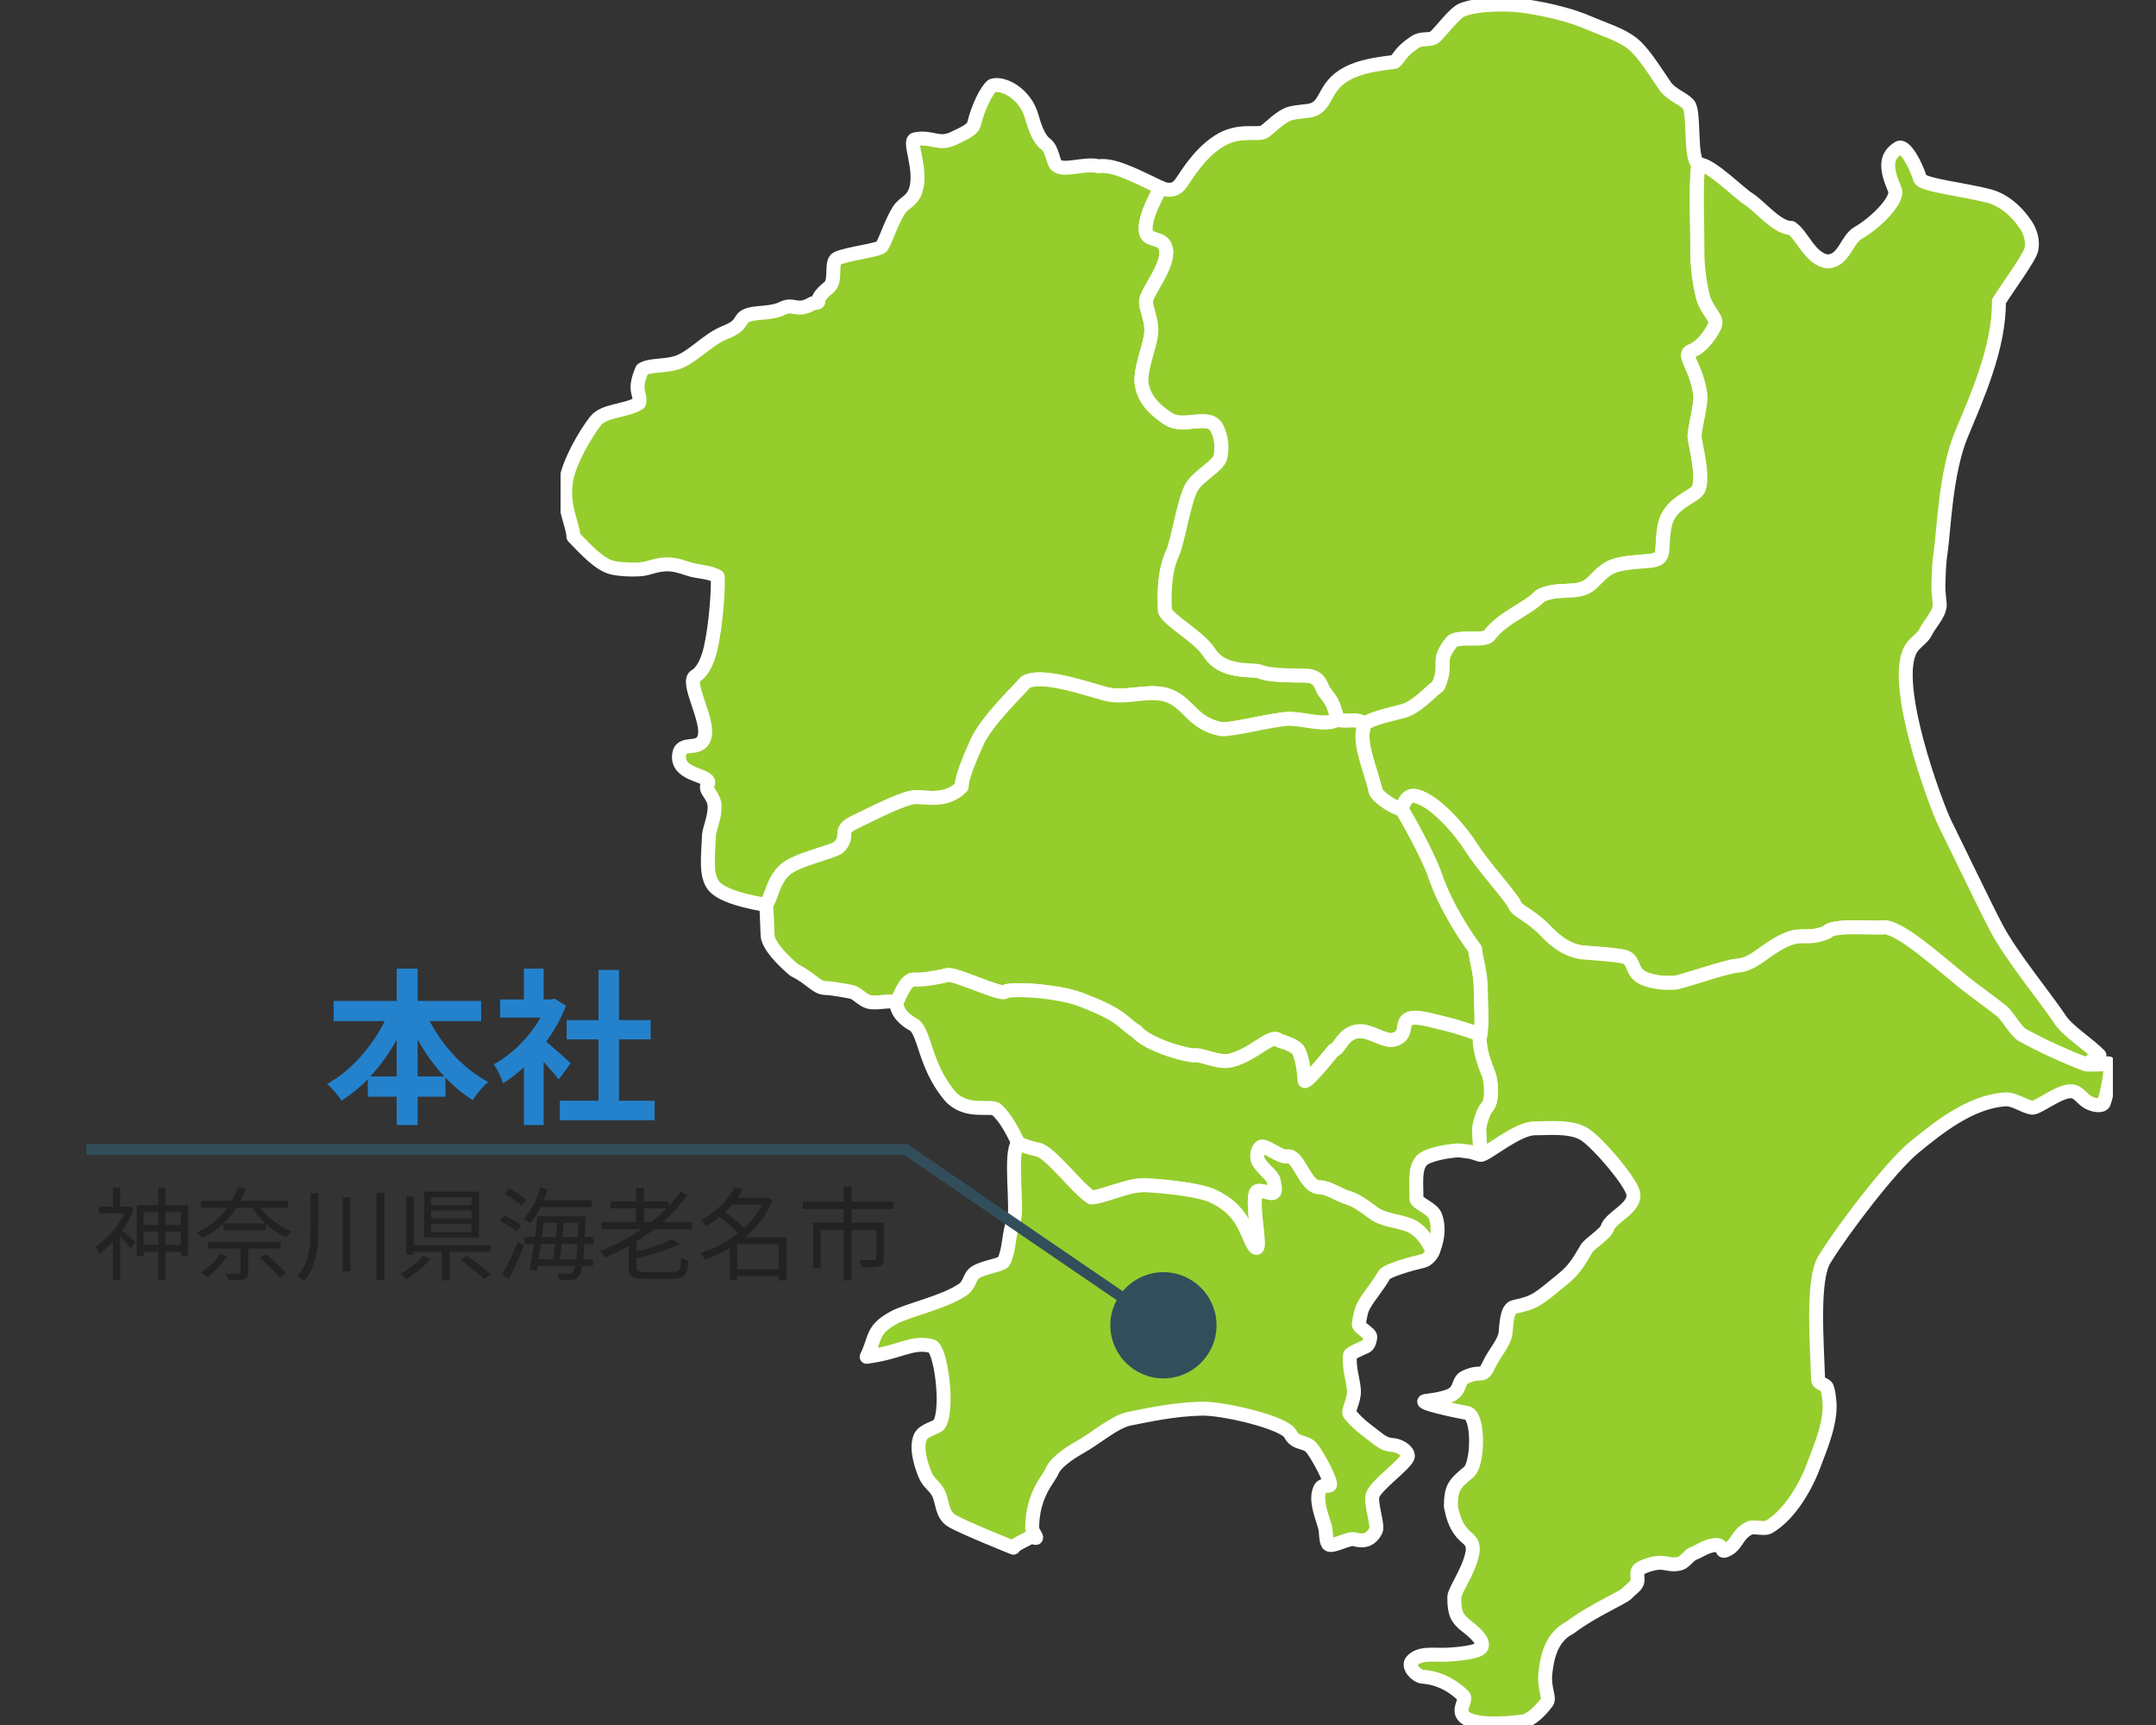
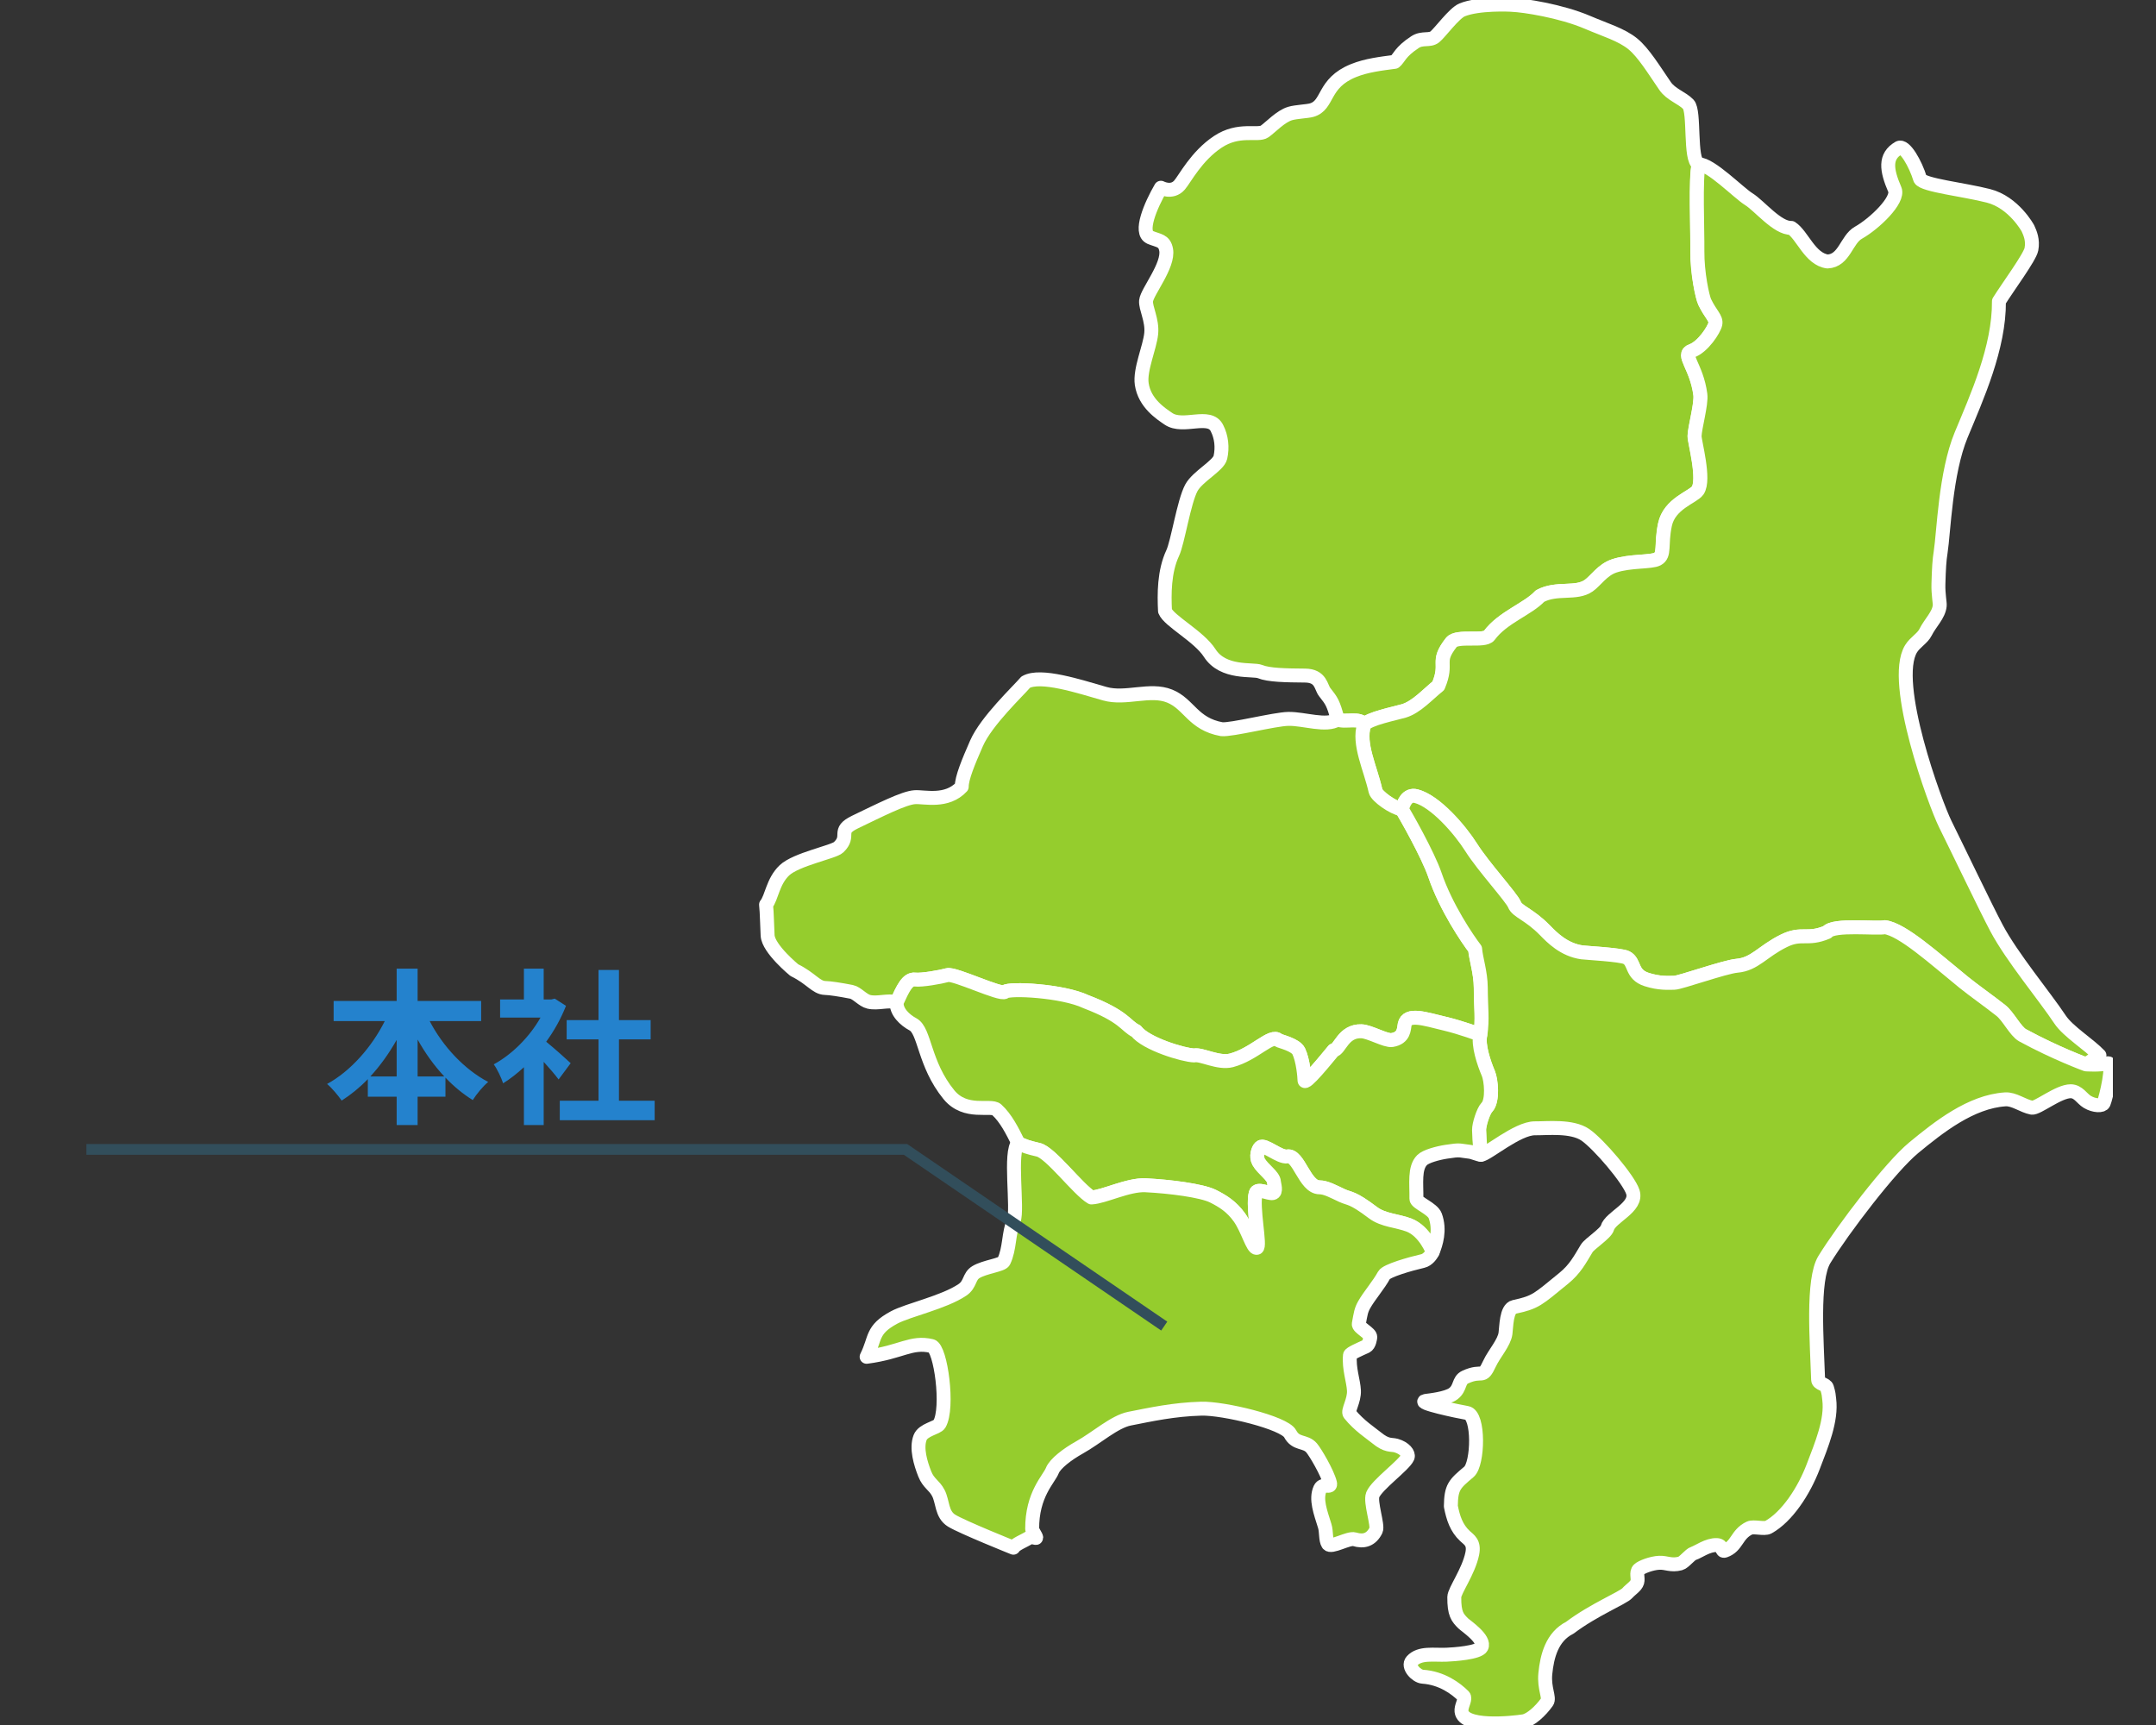
<svg xmlns="http://www.w3.org/2000/svg" width="200" height="160" viewBox="0 0 200 160" fill="none">
  <rect x="0" y="0" width="200" height="160" fill="#333333" stroke="none" />
  <g clip-path="url(#clip0_2158_153)">
-     <path d="M77.793 78.586C78.938 77.479 77.557 77.093 79.319 76.245C81.63 75.134 83.848 74.007 84.856 73.941C85.758 73.883 87.818 74.466 89.21 72.972C89.21 72.152 89.81 70.714 90.582 68.948C91.49 66.865 94.477 64.066 95.145 63.272C96.527 62.486 100.099 63.662 102.489 64.345C104.43 64.9 106.689 63.824 108.503 64.566C110.32 65.307 110.642 67.145 113.323 67.634C114.211 67.738 118.219 66.7 119.515 66.679C121.014 66.655 123.013 67.414 124.086 66.738C123.674 65.203 123.541 65.031 122.879 64.19C122.515 63.727 122.557 62.672 121.055 62.662C119.265 62.645 117.688 62.624 116.879 62.29C116.245 62.028 113.467 62.528 112.213 60.569C111.222 59.017 108.424 57.59 108.067 56.666C107.989 55.131 107.975 53.017 108.784 51.293C109.25 50.297 109.816 46.555 110.509 45.255C111.081 44.183 113.029 43.21 113.207 42.421C113.416 41.507 113.303 40.524 112.895 39.727C112.213 38.276 109.754 39.779 108.39 38.848C107.701 38.376 106.175 37.41 105.911 35.631C105.709 34.286 106.655 32.245 106.789 30.931C106.912 29.7 106.243 28.555 106.312 27.9C106.401 27.066 108.441 24.617 108.17 23.162C108.009 22.293 107.488 22.345 106.696 22.021C105.65 21.593 106.737 19.048 107.687 17.421C105.235 16.241 103.247 15.21 101.906 15.424C100.682 15.076 98.618 15.966 97.984 15.31C97.638 14.952 97.651 13.824 96.959 13.321C96.373 12.893 95.978 11.79 95.711 10.821C95.128 8.703 93.054 7.614 92.056 7.941C91.521 8.324 90.709 10.014 90.352 11.514C90.215 12.09 89.049 12.538 88.559 12.786C87.05 13.552 86.526 12.6 84.88 12.921C84.205 13.052 85.569 15.71 84.952 17.628C84.602 18.717 83.858 18.752 83.375 19.517C82.638 20.686 82.144 22.379 81.787 22.866C81.537 23.207 78.609 23.524 77.663 23.969C76.994 24.283 77.625 26.052 76.909 26.634C75.126 28.079 76.566 27.979 75.39 28.134C73.867 29.034 73.675 28.048 72.544 28.614C71.639 29.066 70.257 28.965 69.544 29.169C68.341 29.514 69.205 30.069 67.285 30.828C65.581 31.5 64.243 33.197 62.718 33.659C61.624 33.99 60.194 33.831 59.563 34.283C58.672 36.379 59.505 36.445 59.282 37.393C58.079 38.159 56.035 38.024 55.237 39.055C54.253 40.328 52.789 42.865 52.514 44.579C52.12 47.031 53.179 48.659 53.193 49.786C54.318 50.948 55.562 52.331 56.79 52.648C57.455 52.821 59.227 52.917 59.965 52.714C61.271 52.352 61.967 52.1 63.739 52.727C64.823 53.11 65.745 52.979 66.575 53.483C66.65 54.445 66.445 57.872 65.917 60.166C65.563 61.7 64.974 62.428 64.559 62.676C63.486 63.159 65.845 66.81 65.344 68.4C64.902 69.8 63.126 68.59 62.989 70.062C62.803 72.079 66.205 71.807 65.639 72.776C65.313 73.334 66.27 73.759 66.29 74.8C66.311 75.859 65.817 76.824 65.766 77.486C65.714 79.279 65.392 81.217 66.246 82.207C67.285 83.407 71.059 83.921 71.059 83.921C71.587 83.276 71.67 81.776 72.76 80.741C73.847 79.707 77.327 79.052 77.793 78.6V78.586Z" fill="#95CD2D" stroke="white" stroke-width="1.293" stroke-linecap="round" stroke-linejoin="round" />
    <path d="M106.699 22.021C107.491 22.345 108.012 22.293 108.174 23.162C108.444 24.617 106.401 27.066 106.315 27.9C106.247 28.555 106.915 29.7 106.792 30.931C106.662 32.241 105.715 34.286 105.914 35.631C106.182 37.41 107.704 38.376 108.393 38.848C109.758 39.779 112.216 38.279 112.898 39.728C113.306 40.521 113.416 41.507 113.21 42.421C113.032 43.21 111.084 44.183 110.512 45.255C109.819 46.555 109.254 50.293 108.787 51.293C107.978 53.017 107.995 55.131 108.071 56.666C108.427 57.59 111.222 59.017 112.216 60.569C113.471 62.531 116.244 62.028 116.882 62.29C117.691 62.624 119.268 62.648 121.058 62.662C122.563 62.676 122.519 63.728 122.882 64.19C123.544 65.031 123.678 65.207 124.089 66.738C124.747 67.059 126.235 66.479 126.534 67.248C126.849 66.672 129.486 66.159 130.223 65.935C131.406 65.576 132.472 64.355 133.418 63.61C134.361 61.369 133.137 61.49 134.622 59.586C135.163 58.893 137.697 59.545 138.136 58.945C139.384 57.252 141.729 56.493 142.847 55.286C144.407 54.445 146.19 55.148 147.369 54.317C148.031 53.848 148.638 52.855 149.724 52.49C151.195 51.993 153.163 52.166 153.743 51.852C154.466 51.462 154.041 50.569 154.439 48.662C154.85 46.7 157.051 46.107 157.476 45.493C158.169 44.49 157.175 40.959 157.185 40.448C157.206 39.638 157.836 37.466 157.72 36.586C157.377 33.966 155.944 32.89 156.918 32.545C157.97 32.172 159.002 30.566 159.112 30.041C159.222 29.517 158.676 29.155 158.128 28.014C157.915 27.573 157.425 25.328 157.446 23.262C157.466 21.321 157.257 16.49 157.569 15.231C156.712 14.828 157.24 10.324 156.616 9.676C156.04 9.076 155.004 8.772 154.459 7.976C153.403 6.435 152.464 4.893 151.483 4.083C150.431 3.214 148.881 2.766 147.29 2.083C144.767 1 141.3 0.49 140.316 0.455C140.073 0.424 137.131 0.3 135.633 0.917C134.882 1.228 133.586 3.028 133.103 3.417C132.623 3.807 131.951 3.455 131.262 3.907C129.856 4.828 129.801 5.39 129.386 5.735C128.1 5.907 126.763 6.059 125.556 6.548C122.656 7.724 123.28 9.755 121.679 10.214C121.243 10.338 120.252 10.359 119.67 10.531C118.792 10.793 117.87 11.8 117.314 12.193C116.687 12.634 114.931 11.848 112.96 13.162C110.968 14.49 109.919 16.586 109.415 17.166C108.712 17.973 107.69 17.414 107.69 17.414C106.744 19.041 105.654 21.586 106.699 22.014V22.021Z" fill="#95CD2D" stroke="white" stroke-width="1.293" stroke-linecap="round" stroke-linejoin="round" />
    <path d="M157.573 15.238C158.687 15.224 161.282 17.893 162.225 18.473C163.206 19.076 164.875 21.186 166.168 21.138C167.203 21.803 167.893 24.035 169.528 24.252C171.098 24.186 171.28 22.21 172.394 21.586C173.889 20.748 176.186 18.538 175.771 17.583C174.983 15.755 174.808 14.497 176.138 13.721C176.677 13.407 177.688 15.176 178.12 16.597C178.442 17.186 182.19 17.583 184.459 18.166C186.818 18.769 188.121 21.183 188.121 21.183C188.323 21.621 188.605 22.273 188.443 23.117C188.303 23.859 186.27 26.6 185.43 27.945C185.464 32.255 183.369 36.862 181.929 40.335C180.462 43.873 180.311 49.376 180.023 51.217C179.906 51.948 179.858 52.676 179.817 54.172C179.79 55.117 179.965 55.917 179.937 56.183C179.855 57.052 179.053 57.776 178.617 58.655C178.339 59.214 177.65 59.566 177.277 60.176C175.367 63.297 179.553 74.624 180.441 76.417C181.562 78.676 184.192 84.172 185.21 86.09C186.65 88.797 189.674 92.414 191.101 94.566C191.838 95.676 193.782 96.866 194.755 97.89L193.514 98.724C193.514 98.724 190.747 97.721 187.634 96.028C186.966 95.666 186.287 94.235 185.598 93.714C184.61 92.928 183.085 91.855 182.162 91.107C179.433 88.886 176.485 86.21 174.853 86C174.174 86.179 170.08 85.69 169.501 86.459C167.629 87.252 167.162 86.438 165.482 87.266C163.48 88.252 162.798 89.435 161.118 89.579C159.993 89.679 155.865 91.148 155.33 91.155C154.778 91.162 153.931 91.235 152.749 90.852C151.285 90.376 151.699 89.235 150.873 88.817C150.352 88.555 147.139 88.386 146.755 88.335C145.086 88.097 143.982 86.966 143.32 86.286C141.846 84.779 140.749 84.562 140.495 83.903C140.241 83.255 137.598 80.376 136.48 78.603C135.431 76.942 133.168 74.331 131.395 73.852C130.501 73.61 130.178 74.583 130.048 75.073C129.235 74.938 127.72 73.859 127.61 73.369C127.144 71.269 125.978 68.983 126.547 67.252C126.863 66.676 129.499 66.162 130.237 65.938C131.419 65.579 132.486 64.359 133.432 63.614C134.375 61.373 133.151 61.493 134.635 59.59C135.177 58.897 137.711 59.548 138.15 58.948C139.398 57.255 141.743 56.497 142.861 55.29C144.421 54.448 146.203 55.152 147.383 54.321C148.045 53.852 148.651 52.859 149.738 52.493C151.209 51.997 153.177 52.169 153.757 51.855C154.48 51.466 154.055 50.572 154.453 48.666C154.864 46.703 157.065 46.11 157.49 45.497C158.183 44.493 157.189 40.962 157.199 40.452C157.219 39.642 157.85 37.469 157.734 36.59C157.391 33.969 155.958 32.893 156.931 32.548C157.984 32.176 159.016 30.569 159.126 30.045C159.235 29.521 158.69 29.159 158.142 28.017C157.929 27.576 157.439 25.331 157.459 23.266C157.48 21.324 157.271 16.493 157.583 15.235L157.573 15.238Z" fill="#95CD2D" stroke="white" stroke-width="1.293" stroke-linecap="round" stroke-linejoin="round" />
    <path d="M84.887 90.859C85.494 90.934 87.235 90.628 87.89 90.445C88.542 90.262 92.834 92.335 93.225 92.004C93.606 91.635 98.574 91.883 100.74 92.91C104.358 94.297 104.378 95.138 105.396 95.641C106.305 96.824 109.809 97.876 110.783 97.897C111.434 97.748 113.028 98.672 114.232 98.352C116.371 97.786 117.969 95.848 118.593 96.486C118.747 96.59 120.184 96.897 120.479 97.51C120.876 98.345 121.014 99.886 121.014 100.203C121.014 100.755 123.146 98.103 123.712 97.424C124.298 97.362 124.59 95.6 126.29 95.655C127.058 95.679 128.543 96.562 129.122 96.469C130.295 96.286 130.226 95.397 130.308 95.017C130.542 93.941 132.187 94.51 133.987 94.938C135.592 95.317 137.32 95.976 137.32 95.976C137.539 94.531 137.368 93.521 137.358 91.607C137.351 90.204 136.898 88.893 136.833 88.017C136.127 87.097 134.131 84.169 133.103 81.148C132.465 79.276 130.315 75.486 130.034 75.069C129.222 74.934 127.706 73.855 127.596 73.365C127.13 71.266 125.964 68.979 126.534 67.248C126.235 66.479 124.747 67.059 124.089 66.738C123.016 67.414 121.017 66.659 119.519 66.679C118.223 66.7 114.215 67.734 113.327 67.635C110.646 67.145 110.323 65.307 108.506 64.566C106.689 63.824 104.43 64.897 102.492 64.345C100.103 63.662 96.53 62.486 95.148 63.272C94.48 64.066 91.497 66.865 90.585 68.948C89.814 70.71 89.217 72.148 89.214 72.972C87.822 74.469 85.761 73.883 84.859 73.941C83.851 74.007 81.633 75.135 79.322 76.245C77.56 77.093 78.942 77.479 77.796 78.586C77.33 79.034 73.85 79.693 72.763 80.728C71.677 81.762 71.591 83.262 71.063 83.907C71.148 84.728 71.148 85.717 71.207 86.766C71.275 88.014 73.686 89.983 73.686 89.983C75.252 90.748 75.698 91.617 76.545 91.638C77.018 91.652 77.906 91.786 78.986 91.997C79.494 92.097 80.035 92.797 80.605 92.924C81.445 93.114 82.332 92.738 83.186 92.962C83.745 91.734 84.177 90.769 84.887 90.859Z" fill="#95CD2D" stroke="white" stroke-width="1.293" stroke-linecap="round" stroke-linejoin="round" />
    <path d="M195.482 98.628C194.797 98.817 193.507 98.724 193.507 98.724C193.507 98.724 190.741 97.721 187.627 96.028C186.959 95.665 186.28 94.234 185.591 93.714C184.603 92.928 183.078 91.855 182.155 91.107C179.426 88.886 176.478 86.21 174.846 86C174.167 86.179 170.073 85.69 169.494 86.459C167.622 87.252 167.155 86.438 165.475 87.266C163.473 88.252 162.791 89.434 161.111 89.579C159.986 89.679 155.858 91.148 155.323 91.155C154.771 91.162 153.925 91.234 152.742 90.852C151.278 90.376 151.693 89.234 150.866 88.817C150.345 88.555 147.133 88.386 146.749 88.335C145.079 88.097 143.975 86.966 143.313 86.286C141.839 84.779 140.742 84.562 140.488 83.903C140.234 83.255 137.591 80.376 136.473 78.603C135.424 76.941 133.161 74.331 131.389 73.852C130.494 73.61 130.171 74.583 130.041 75.072C130.322 75.49 132.472 79.276 133.11 81.152C134.138 84.172 136.134 87.1 136.84 88.021C136.905 88.897 137.358 90.207 137.365 91.61C137.375 93.528 137.546 94.534 137.327 95.979C137.087 96.914 137.67 98.624 138.074 99.572C138.331 100.172 138.52 102.097 137.937 102.71C137.608 103.059 137.21 104.317 137.221 104.814C137.245 105.952 137.389 107.107 137.389 107.107C137.927 107.093 140.773 104.641 142.381 104.655C143.522 104.666 145.806 104.4 147.057 105.255C148.309 106.114 151.093 109.393 151.47 110.562C151.929 111.997 149.389 112.872 149.101 113.903C148.96 114.41 147.455 115.355 147.191 115.793C146.553 116.845 146.118 117.707 145.048 118.576C142.627 120.548 142.494 120.783 140.457 121.224C139.72 121.383 139.741 123.086 139.655 123.683C139.535 124.555 138.606 125.559 138.181 126.472C137.467 128.01 137.57 126.976 135.928 127.728C135.263 128.031 135.517 128.738 134.814 129.272C134.21 129.731 132.575 129.893 132.259 129.938C131.31 130.076 135.297 130.928 136.082 131.055C137.227 131.238 137.128 135.79 136.261 136.521C134.917 137.655 134.611 137.917 134.587 139.71C134.797 140.786 135.098 141.734 135.901 142.476C136.281 142.831 136.782 143.083 136.573 144.107C136.24 145.755 134.913 147.548 134.906 148.134C134.893 149.693 135.201 150.045 135.736 150.576C135.966 150.803 137.817 152.028 137.43 152.779C137.166 153.293 134.872 153.452 134.193 153.479C133.014 153.531 131.707 153.259 130.981 154.059C130.521 154.566 131.399 155.483 131.971 155.521C133.754 155.641 135.061 156.614 135.767 157.321C135.99 157.545 135.613 158.1 135.575 158.572C135.431 160.359 140.392 159.807 141.335 159.655C141.983 159.548 142.909 158.707 143.509 157.862C143.786 157.472 143.214 156.607 143.351 155.238C143.512 153.621 143.965 151.81 145.627 150.976C147.839 149.303 150.565 148.21 150.962 147.762C151.278 147.407 151.768 147.131 151.881 146.745C151.994 146.359 151.734 145.862 152.029 145.576C152.248 145.362 153.177 144.986 153.925 144.952C154.583 144.924 155.015 145.241 155.869 145.017C156.242 144.921 156.746 144.193 157.117 144.076C157.528 143.948 158.423 143.279 159.253 143.31C159.846 143.334 159.664 143.948 159.993 143.834C161.173 143.424 161.063 142.31 162.294 141.731C162.678 141.552 163.669 141.859 164.042 141.652C165.787 140.676 167.334 138.307 168.198 136.045C168.979 134 169.933 131.738 169.686 129.793C169.627 129.345 169.662 129.338 169.477 128.71C169.377 128.372 168.671 128.366 168.657 127.976C168.547 124.5 168.085 118.697 169.24 116.821C170.992 113.983 175.367 108.238 177.523 106.459C179.865 104.528 182.834 102.179 186.016 101.969C186.825 101.914 187.641 102.579 188.474 102.741C188.989 102.841 190.96 101.207 192.091 101.217C192.801 101.224 193.12 101.9 193.627 102.203C194.275 102.59 195.026 102.6 195.15 102.321C195.328 101.917 196.192 98.438 195.499 98.628H195.482Z" fill="#95CD2D" stroke="white" stroke-width="1.293" stroke-linecap="round" stroke-linejoin="round" />
    <path d="M137.927 102.707C138.51 102.093 138.321 100.169 138.064 99.569C137.659 98.621 137.077 96.91 137.317 95.976C137.317 95.976 135.589 95.317 133.984 94.938C132.184 94.51 130.538 93.941 130.305 95.017C130.223 95.397 130.291 96.286 129.119 96.469C128.539 96.559 127.055 95.679 126.287 95.655C124.586 95.6 124.295 97.365 123.709 97.424C123.143 98.103 121.01 100.755 121.01 100.203C121.01 99.886 120.877 98.345 120.475 97.51C120.181 96.893 118.744 96.59 118.59 96.486C117.962 95.848 116.365 97.786 114.229 98.352C113.025 98.669 111.431 97.745 110.779 97.897C109.809 97.876 106.305 96.828 105.393 95.641C104.375 95.138 104.354 94.296 100.737 92.91C98.574 91.883 93.602 91.635 93.222 92.003C92.831 92.335 88.538 90.259 87.887 90.445C87.235 90.628 85.49 90.934 84.883 90.859C84.174 90.769 83.742 91.734 83.183 92.962C83.107 93.841 83.951 94.617 84.688 95.01C85.809 95.603 85.692 98.679 88.02 101.531C89.563 103.421 91.912 102.431 92.457 102.928C93.311 103.703 93.914 104.907 94.463 106.021C94.837 106.262 95.481 106.462 96.314 106.648C97.456 106.907 100.01 110.359 101.245 111.072C102.441 111.01 104.635 109.859 106.267 109.941C108.513 110.052 111.479 110.434 112.525 110.955C113.399 111.393 114.249 111.907 114.979 112.938C115.751 114.028 116.193 115.817 116.581 115.748C116.982 115.697 116.135 111.952 116.485 110.676C116.629 110.152 117.667 110.745 118.058 110.669C118.446 110.593 118.185 109.841 118.175 109.628C118.147 109.066 117.15 108.462 116.755 107.759C116.485 107.272 116.697 106.614 116.92 106.41C117.277 106.086 118.727 107.403 119.416 107.269C120.475 107.066 121.017 110.124 122.392 110.131C122.995 110.131 123.678 110.517 124.48 110.89C125.241 111.241 125.392 110.997 127.363 112.483C128.32 113.207 129.623 113.221 130.696 113.631C132.191 114.203 132.904 116.117 132.904 116.117C133.199 115.39 133.627 114.107 133.137 112.769C132.894 112.103 131.385 111.562 131.392 111.197C131.413 109.769 131.183 108.341 131.92 107.6C132.266 107.252 133.367 106.952 134.169 106.828C135.534 106.614 135.328 106.721 136.312 106.828C136.631 106.862 137.166 107.11 137.368 107.107C137.368 107.107 137.224 105.955 137.2 104.814C137.19 104.317 137.587 103.059 137.917 102.71L137.927 102.707Z" fill="#95CD2D" stroke="white" stroke-width="1.293" stroke-linecap="round" stroke-linejoin="round" />
    <path d="M130.7 113.628C129.623 113.217 128.324 113.2 127.367 112.479C125.396 110.99 125.245 111.238 124.484 110.886C123.681 110.514 123.002 110.128 122.396 110.128C121.024 110.121 120.479 107.062 119.42 107.265C118.73 107.397 117.28 106.083 116.924 106.407C116.701 106.61 116.488 107.272 116.759 107.755C117.15 108.459 118.148 109.062 118.178 109.624C118.189 109.838 118.449 110.59 118.062 110.665C117.674 110.741 116.636 110.148 116.488 110.672C116.135 111.948 116.982 115.693 116.584 115.745C116.197 115.817 115.754 114.028 114.983 112.934C114.253 111.903 113.402 111.39 112.528 110.952C111.482 110.428 108.517 110.048 106.271 109.938C104.639 109.859 102.441 111.01 101.248 111.069C100.017 110.355 97.463 106.903 96.318 106.645C95.481 106.455 94.84 106.259 94.466 106.017C93.602 106.745 94.453 112.183 94.041 113.193C93.537 114.421 93.688 115.81 93.119 116.993C92.951 117.341 91.343 117.497 90.53 117.993C89.862 118.4 90.05 119.117 89.275 119.641C87.554 120.803 84.239 121.503 82.936 122.203C80.8 123.355 81.253 124.134 80.392 125.848C83.605 125.428 84.513 124.397 86.419 124.848C87.266 125.048 88.021 130.607 87.146 132.083C86.927 132.452 85.641 132.597 85.353 133.341C84.973 134.328 85.394 135.724 85.785 136.714C86.138 137.603 86.656 137.741 87.04 138.472C87.469 139.283 87.325 140.462 88.281 141.048C89.265 141.652 94.007 143.555 94.007 143.555C94.141 143.245 95.066 142.897 95.516 142.597C95.666 142.497 96.129 142.714 96.126 142.628C96.119 142.465 95.749 141.99 95.749 141.824C95.728 138.61 97.309 137.193 97.617 136.403C97.871 135.755 99.019 134.879 100.151 134.248C101.701 133.386 103.381 131.862 104.783 131.586C106.748 131.2 108.873 130.728 111.438 130.659C113.498 130.603 119.138 131.955 119.68 132.986C120.222 134.017 121.079 133.607 121.672 134.3C122.012 134.7 123.126 136.576 123.373 137.541C123.52 138.117 122.732 137.5 122.464 138.076C122.012 139.052 122.505 140.297 122.889 141.541C123.057 142.086 122.954 142.828 123.194 143.203C123.462 143.624 125.097 142.607 125.649 142.772C126.489 143.028 127.192 142.848 127.641 141.938C127.861 141.49 127.076 139.317 127.343 138.645C127.72 137.71 130.261 135.9 130.576 135.169C130.717 134.841 130.292 134.303 129.506 134.083C129.047 133.955 128.66 134.155 127.689 133.355C127.199 132.952 126.071 132.231 125.204 131.152C124.977 130.872 125.642 129.934 125.598 128.983C125.557 128.076 125.108 126.931 125.231 125.693C125.248 125.531 126.17 125.131 126.716 124.886C127.031 124.745 127.103 124.114 127.113 124.024C127.158 123.672 125.989 123.131 126.047 122.803C126.218 121.852 126.26 121.531 126.544 121.024C127.017 120.179 127.892 119.193 128.389 118.276C128.615 117.859 130.792 117.238 131.989 116.962C132.438 116.859 132.788 116.386 132.901 116.11C132.901 116.11 132.188 114.197 130.693 113.624L130.7 113.628Z" fill="#95CD2D" stroke="white" stroke-width="1.293" stroke-linecap="round" stroke-linejoin="round" />
  </g>
-   <circle cx="107.925" cy="122.925" r="4.925" fill="#324E5B" />
  <path d="M8.013 106.612H84L108 123" stroke="#324E5B" />
  <path d="M38.74 99.843H41.213C40.28 98.848 39.44 97.681 38.74 96.422V99.843ZM34.355 99.843H36.796V96.453C36.096 97.697 35.272 98.848 34.355 99.843ZM44.634 94.711H39.86C41.073 97.044 43.063 99.19 45.288 100.356C44.821 100.729 44.183 101.507 43.857 102.036C42.955 101.476 42.099 100.776 41.322 99.952V101.725H38.74V104.353H36.796V101.725H34.121V100.092C33.375 100.869 32.55 101.538 31.695 102.082C31.369 101.616 30.778 100.901 30.342 100.543C32.535 99.345 34.495 97.106 35.692 94.711H30.949V92.845H36.796V89.843H38.74V92.845H44.634V94.711ZM52.939 98.614L51.819 100.123C51.493 99.688 50.964 99.065 50.435 98.49V104.353H48.6V98.988C47.978 99.563 47.325 100.076 46.672 100.481C46.516 99.983 46.081 99.081 45.801 98.723C47.496 97.806 49.129 96.173 50.14 94.384H46.392V92.705H48.6V89.843H50.435V92.705H51.135L51.462 92.627L52.504 93.296C52.037 94.478 51.415 95.597 50.668 96.624C51.415 97.23 52.612 98.303 52.939 98.614ZM57.418 102.098H60.73V103.902H51.928V102.098H55.521V96.406H52.566V94.618H55.521V89.968H57.418V94.618H60.357V96.406H57.418V102.098Z" fill="#2482CD" />
-   <path d="M13.024 113.624H17.12V114.23H13.024V113.624ZM13.015 115.471H17.223V116.106H13.015V115.471ZM14.685 110.162H15.357V118.746H14.685V110.162ZM12.679 111.776H17.447V116.46H16.775V112.42H13.322V116.507H12.679V111.776ZM9.189 111.916H12.007V112.551H9.189V111.916ZM10.467 110.162H11.148V112.233H10.467V110.162ZM11.223 114.034C11.291 114.078 11.385 114.156 11.503 114.268C11.627 114.373 11.761 114.492 11.904 114.622C12.047 114.747 12.178 114.865 12.296 114.977C12.414 115.082 12.498 115.16 12.548 115.21L12.137 115.779C12.069 115.692 11.976 115.586 11.857 115.462C11.745 115.338 11.624 115.204 11.494 115.061C11.363 114.918 11.239 114.787 11.12 114.669C11.002 114.551 10.906 114.454 10.831 114.38L11.223 114.034ZM11.764 111.916H11.904L12.035 111.888L12.417 112.14C12.206 112.706 11.926 113.25 11.578 113.773C11.235 114.289 10.859 114.762 10.448 115.191C10.038 115.621 9.627 115.981 9.217 116.274C9.192 116.205 9.158 116.131 9.114 116.05C9.071 115.969 9.027 115.891 8.984 115.817C8.94 115.736 8.896 115.677 8.853 115.639C9.245 115.384 9.627 115.067 10.001 114.687C10.38 114.308 10.725 113.891 11.036 113.437C11.347 112.983 11.59 112.523 11.764 112.056V111.916ZM10.467 114.715L11.148 113.885V118.728H10.467V114.715ZM18.622 111.375H26.731V112.019H18.622V111.375ZM19.313 115.182H26.041V115.798H19.313V115.182ZM20.722 113.484H24.641V114.109H20.722V113.484ZM23.895 111.646C24.106 112 24.38 112.345 24.716 112.681C25.052 113.011 25.422 113.306 25.826 113.568C26.23 113.829 26.638 114.041 27.049 114.202C26.999 114.24 26.943 114.292 26.881 114.361C26.825 114.429 26.769 114.501 26.713 114.575C26.657 114.644 26.61 114.709 26.573 114.771C26.15 114.585 25.733 114.342 25.322 114.044C24.918 113.745 24.542 113.412 24.193 113.045C23.851 112.672 23.559 112.28 23.316 111.869L23.895 111.646ZM22.318 115.518H23.027V118C23.027 118.187 22.999 118.33 22.943 118.429C22.893 118.529 22.794 118.603 22.644 118.653C22.501 118.697 22.314 118.722 22.084 118.728C21.854 118.74 21.562 118.746 21.207 118.746C21.189 118.653 21.154 118.551 21.105 118.439C21.055 118.327 21.005 118.227 20.955 118.14C21.136 118.146 21.307 118.149 21.468 118.149C21.63 118.156 21.77 118.156 21.888 118.149C22.007 118.149 22.091 118.149 22.14 118.149C22.209 118.143 22.256 118.131 22.28 118.112C22.305 118.093 22.318 118.053 22.318 117.991V115.518ZM20.386 116.32L21.058 116.526C20.828 116.893 20.542 117.25 20.2 117.599C19.864 117.947 19.531 118.239 19.201 118.476C19.157 118.439 19.102 118.389 19.033 118.327C18.965 118.271 18.896 118.215 18.828 118.159C18.759 118.103 18.697 118.059 18.641 118.028C18.971 117.816 19.294 117.561 19.612 117.263C19.929 116.958 20.187 116.644 20.386 116.32ZM24.1 116.656L24.65 116.32C24.874 116.495 25.105 116.691 25.341 116.908C25.577 117.126 25.798 117.341 26.003 117.552C26.215 117.757 26.386 117.944 26.517 118.112L25.919 118.495C25.795 118.32 25.63 118.128 25.425 117.916C25.226 117.698 25.008 117.481 24.772 117.263C24.542 117.039 24.318 116.837 24.1 116.656ZM22.019 110.153L22.775 110.255C22.595 110.834 22.33 111.406 21.982 111.972C21.633 112.538 21.189 113.07 20.647 113.568C20.112 114.059 19.469 114.488 18.716 114.855C18.691 114.793 18.647 114.728 18.585 114.659C18.529 114.591 18.47 114.526 18.408 114.464C18.346 114.401 18.29 114.352 18.24 114.314C18.968 113.991 19.587 113.602 20.097 113.148C20.607 112.687 21.021 112.199 21.338 111.683C21.655 111.167 21.882 110.656 22.019 110.153ZM28.821 110.675H29.54V113.848C29.54 114.296 29.524 114.74 29.493 115.182C29.468 115.624 29.409 116.059 29.316 116.488C29.223 116.911 29.086 117.319 28.905 117.711C28.731 118.103 28.489 118.473 28.178 118.821C28.14 118.765 28.084 118.706 28.01 118.644C27.941 118.588 27.87 118.529 27.795 118.467C27.72 118.411 27.655 118.367 27.599 118.336C27.966 117.907 28.237 117.449 28.411 116.964C28.585 116.479 28.697 115.972 28.747 115.443C28.797 114.915 28.821 114.383 28.821 113.848V110.675ZM31.789 111.058H32.498V117.925H31.789V111.058ZM34.924 110.647H35.652V118.737H34.924V110.647ZM39.991 112.271V113.017H43.742V112.271H39.991ZM39.991 113.512V114.268H43.742V113.512H39.991ZM39.991 111.039V111.776H43.742V111.039H39.991ZM39.328 110.526H44.432V114.79H39.328V110.526ZM42.715 116.852L43.294 116.47C43.543 116.638 43.804 116.827 44.078 117.039C44.358 117.244 44.625 117.449 44.88 117.655C45.142 117.854 45.353 118.037 45.515 118.205L44.908 118.644C44.753 118.482 44.551 118.295 44.302 118.084C44.053 117.879 43.788 117.667 43.509 117.449C43.235 117.232 42.971 117.033 42.715 116.852ZM40.971 115.751H41.708V118.746H40.971V115.751ZM38.097 115.481H45.505V116.106H38.097V115.481ZM37.677 110.992H38.377V116.367H37.677V110.992ZM39.235 116.498L39.963 116.768C39.77 116.992 39.546 117.219 39.291 117.449C39.036 117.68 38.772 117.894 38.498 118.093C38.224 118.299 37.953 118.479 37.686 118.635C37.642 118.585 37.587 118.529 37.518 118.467C37.456 118.411 37.391 118.355 37.322 118.299C37.254 118.243 37.191 118.196 37.136 118.159C37.391 118.022 37.649 117.863 37.91 117.683C38.177 117.496 38.426 117.3 38.656 117.095C38.893 116.883 39.086 116.684 39.235 116.498ZM49.919 111.328H54.892V111.963H49.919V111.328ZM50.152 112.812H53.885V113.418H50.152V112.812ZM48.659 114.734H55.07V115.378H48.659V114.734ZM49.63 116.806H55.005V117.421H49.63V116.806ZM50.134 110.153L50.824 110.311C50.638 110.915 50.398 111.493 50.106 112.047C49.819 112.6 49.512 113.067 49.182 113.446C49.138 113.403 49.079 113.356 49.005 113.306C48.93 113.257 48.852 113.207 48.771 113.157C48.697 113.107 48.631 113.067 48.575 113.036C48.917 112.694 49.222 112.268 49.49 111.757C49.757 111.241 49.972 110.706 50.134 110.153ZM49.854 112.812H50.507C50.463 113.21 50.41 113.636 50.348 114.09C50.292 114.544 50.233 115.002 50.171 115.462C50.109 115.916 50.044 116.348 49.975 116.759C49.913 117.17 49.854 117.533 49.798 117.851L49.126 117.785C49.188 117.474 49.253 117.114 49.322 116.703C49.39 116.292 49.459 115.863 49.527 115.415C49.596 114.961 49.658 114.51 49.714 114.062C49.77 113.614 49.816 113.198 49.854 112.812ZM51.711 113.064H52.327C52.302 113.387 52.27 113.733 52.233 114.1C52.202 114.46 52.168 114.824 52.13 115.191C52.093 115.558 52.053 115.907 52.009 116.236C51.972 116.566 51.935 116.858 51.897 117.114H51.291C51.328 116.852 51.365 116.557 51.403 116.227C51.446 115.891 51.487 115.54 51.524 115.173C51.568 114.806 51.605 114.442 51.636 114.081C51.667 113.72 51.692 113.381 51.711 113.064ZM53.679 112.812H54.333C54.333 112.812 54.33 112.834 54.323 112.877C54.323 112.921 54.323 112.967 54.323 113.017C54.323 113.067 54.323 113.107 54.323 113.138C54.286 114.047 54.249 114.815 54.211 115.443C54.174 116.065 54.13 116.579 54.081 116.983C54.037 117.381 53.984 117.692 53.922 117.916C53.86 118.134 53.791 118.292 53.717 118.392C53.623 118.504 53.524 118.582 53.418 118.625C53.319 118.675 53.2 118.706 53.064 118.718C52.927 118.731 52.753 118.734 52.541 118.728C52.33 118.728 52.106 118.722 51.869 118.709C51.863 118.616 51.844 118.513 51.813 118.401C51.788 118.289 51.748 118.193 51.692 118.112C51.935 118.137 52.152 118.149 52.345 118.149C52.544 118.156 52.69 118.159 52.784 118.159C52.871 118.159 52.939 118.149 52.989 118.131C53.045 118.118 53.095 118.081 53.138 118.019C53.2 117.95 53.257 117.81 53.306 117.599C53.362 117.387 53.412 117.086 53.456 116.694C53.499 116.302 53.539 115.801 53.577 115.191C53.614 114.575 53.648 113.829 53.679 112.952V112.812ZM46.821 110.759L47.222 110.255C47.409 110.342 47.602 110.445 47.801 110.563C48 110.681 48.187 110.803 48.361 110.927C48.535 111.045 48.678 111.16 48.79 111.272L48.37 111.832C48.264 111.714 48.124 111.593 47.95 111.468C47.776 111.338 47.589 111.21 47.39 111.086C47.197 110.961 47.008 110.852 46.821 110.759ZM46.364 113.26L46.756 112.747C46.949 112.821 47.145 112.911 47.344 113.017C47.549 113.123 47.739 113.235 47.913 113.353C48.093 113.471 48.239 113.58 48.351 113.68L47.941 114.249C47.835 114.143 47.692 114.031 47.512 113.913C47.337 113.789 47.151 113.67 46.952 113.558C46.753 113.44 46.557 113.341 46.364 113.26ZM46.588 118.224C46.725 117.981 46.877 117.692 47.045 117.356C47.219 117.02 47.39 116.666 47.558 116.292C47.733 115.913 47.894 115.546 48.044 115.191L48.594 115.583C48.463 115.913 48.317 116.258 48.156 116.619C48 116.98 47.841 117.334 47.68 117.683C47.518 118.025 47.359 118.339 47.204 118.625L46.588 118.224ZM55.816 113.353H64.186V114.016H55.816V113.353ZM56.628 111.431H62.04V112.084H56.628V111.431ZM59.008 110.162H59.726V113.708H59.008V110.162ZM62.413 114.921L63.029 115.434C62.65 115.608 62.221 115.776 61.742 115.938C61.269 116.1 60.777 116.252 60.267 116.395C59.763 116.532 59.269 116.659 58.784 116.778C58.765 116.703 58.731 116.613 58.681 116.507C58.637 116.395 58.594 116.305 58.55 116.236C59.023 116.118 59.499 115.988 59.978 115.845C60.457 115.701 60.908 115.552 61.331 115.397C61.76 115.235 62.121 115.076 62.413 114.921ZM63.141 110.526L63.776 110.852C63.154 111.711 62.438 112.501 61.63 113.222C60.827 113.944 59.959 114.591 59.026 115.163C58.093 115.729 57.129 116.218 56.134 116.628C56.102 116.579 56.056 116.516 55.994 116.442C55.931 116.367 55.869 116.292 55.807 116.218C55.745 116.143 55.689 116.084 55.639 116.04C56.647 115.661 57.614 115.198 58.541 114.65C59.468 114.103 60.32 113.481 61.098 112.784C61.882 112.087 62.563 111.334 63.141 110.526ZM58.326 114.818H59.045V117.543C59.045 117.661 59.063 117.751 59.101 117.813C59.144 117.876 59.228 117.919 59.353 117.944C59.477 117.963 59.661 117.972 59.903 117.972C59.972 117.972 60.084 117.972 60.239 117.972C60.401 117.972 60.584 117.972 60.79 117.972C61.001 117.972 61.213 117.972 61.424 117.972C61.636 117.972 61.829 117.972 62.003 117.972C62.183 117.972 62.317 117.972 62.404 117.972C62.616 117.972 62.774 117.941 62.88 117.879C62.986 117.816 63.057 117.692 63.095 117.505C63.138 117.319 63.172 117.042 63.197 116.675C63.253 116.712 63.322 116.75 63.403 116.787C63.483 116.824 63.564 116.858 63.645 116.89C63.726 116.914 63.801 116.933 63.869 116.946C63.832 117.387 63.77 117.729 63.682 117.972C63.595 118.208 63.455 118.373 63.263 118.467C63.07 118.56 62.796 118.607 62.441 118.607C62.385 118.607 62.27 118.607 62.096 118.607C61.922 118.607 61.72 118.607 61.49 118.607C61.266 118.607 61.039 118.607 60.809 118.607C60.584 118.607 60.386 118.607 60.211 118.607C60.043 118.607 59.934 118.607 59.885 118.607C59.48 118.607 59.163 118.579 58.933 118.523C58.709 118.467 58.55 118.361 58.457 118.205C58.37 118.05 58.326 117.832 58.326 117.552V114.818ZM68.068 117.729H72.566V118.373H68.068V117.729ZM67.742 111.095H71.166V111.729H67.742V111.095ZM68.161 110.134L68.954 110.283C68.718 110.688 68.435 111.095 68.105 111.506C67.776 111.91 67.396 112.302 66.967 112.681C66.538 113.061 66.052 113.409 65.511 113.726C65.48 113.67 65.434 113.608 65.371 113.54C65.315 113.471 65.256 113.406 65.194 113.344C65.132 113.275 65.073 113.222 65.017 113.185C65.527 112.905 65.984 112.594 66.388 112.252C66.799 111.904 67.15 111.549 67.443 111.188C67.742 110.821 67.981 110.47 68.161 110.134ZM70.933 111.095H71.073L71.194 111.058L71.66 111.319C71.381 112.022 71.017 112.666 70.569 113.25C70.121 113.835 69.614 114.358 69.048 114.818C68.488 115.278 67.894 115.68 67.266 116.022C66.644 116.358 66.012 116.628 65.371 116.834C65.347 116.771 65.309 116.7 65.259 116.619C65.216 116.538 65.166 116.46 65.11 116.386C65.06 116.311 65.014 116.252 64.97 116.208C65.573 116.034 66.177 115.792 66.78 115.481C67.384 115.17 67.953 114.799 68.488 114.37C69.029 113.941 69.511 113.462 69.934 112.933C70.364 112.404 70.696 111.835 70.933 111.226V111.095ZM66.584 112.756L67.098 112.317C67.347 112.479 67.602 112.666 67.863 112.877C68.13 113.089 68.379 113.3 68.609 113.512C68.839 113.723 69.026 113.919 69.169 114.1L68.6 114.594C68.469 114.414 68.292 114.215 68.068 113.997C67.844 113.779 67.602 113.562 67.34 113.344C67.079 113.126 66.827 112.93 66.584 112.756ZM72.23 114.771H72.948V118.765H72.23V114.771ZM68.385 114.771H72.584V115.415H68.385V118.746H67.686V115.331L68.245 114.771H68.385ZM78.258 110.115H79.004V111.869H78.258V110.115ZM78.267 112.084H78.995V118.774H78.267V112.084ZM74.469 111.459H82.867V112.14H74.469V111.459ZM75.421 113.409H81.552V114.09H76.121V117.589H75.421V113.409ZM81.281 113.409H81.999V116.703C81.999 116.902 81.971 117.058 81.915 117.17C81.866 117.282 81.76 117.369 81.598 117.431C81.443 117.487 81.228 117.521 80.954 117.533C80.687 117.546 80.354 117.552 79.956 117.552C79.944 117.446 79.909 117.331 79.853 117.207C79.803 117.076 79.757 116.961 79.713 116.862C79.925 116.868 80.124 116.874 80.311 116.88C80.497 116.88 80.656 116.88 80.786 116.88C80.923 116.88 81.02 116.88 81.076 116.88C81.156 116.874 81.209 116.858 81.234 116.834C81.265 116.803 81.281 116.756 81.281 116.694V113.409Z" fill="#222222" />
  <defs>
    <clipPath id="clip0_2158_153">
      <rect width="144" height="160" fill="white" transform="translate(52)" />
    </clipPath>
  </defs>
</svg>